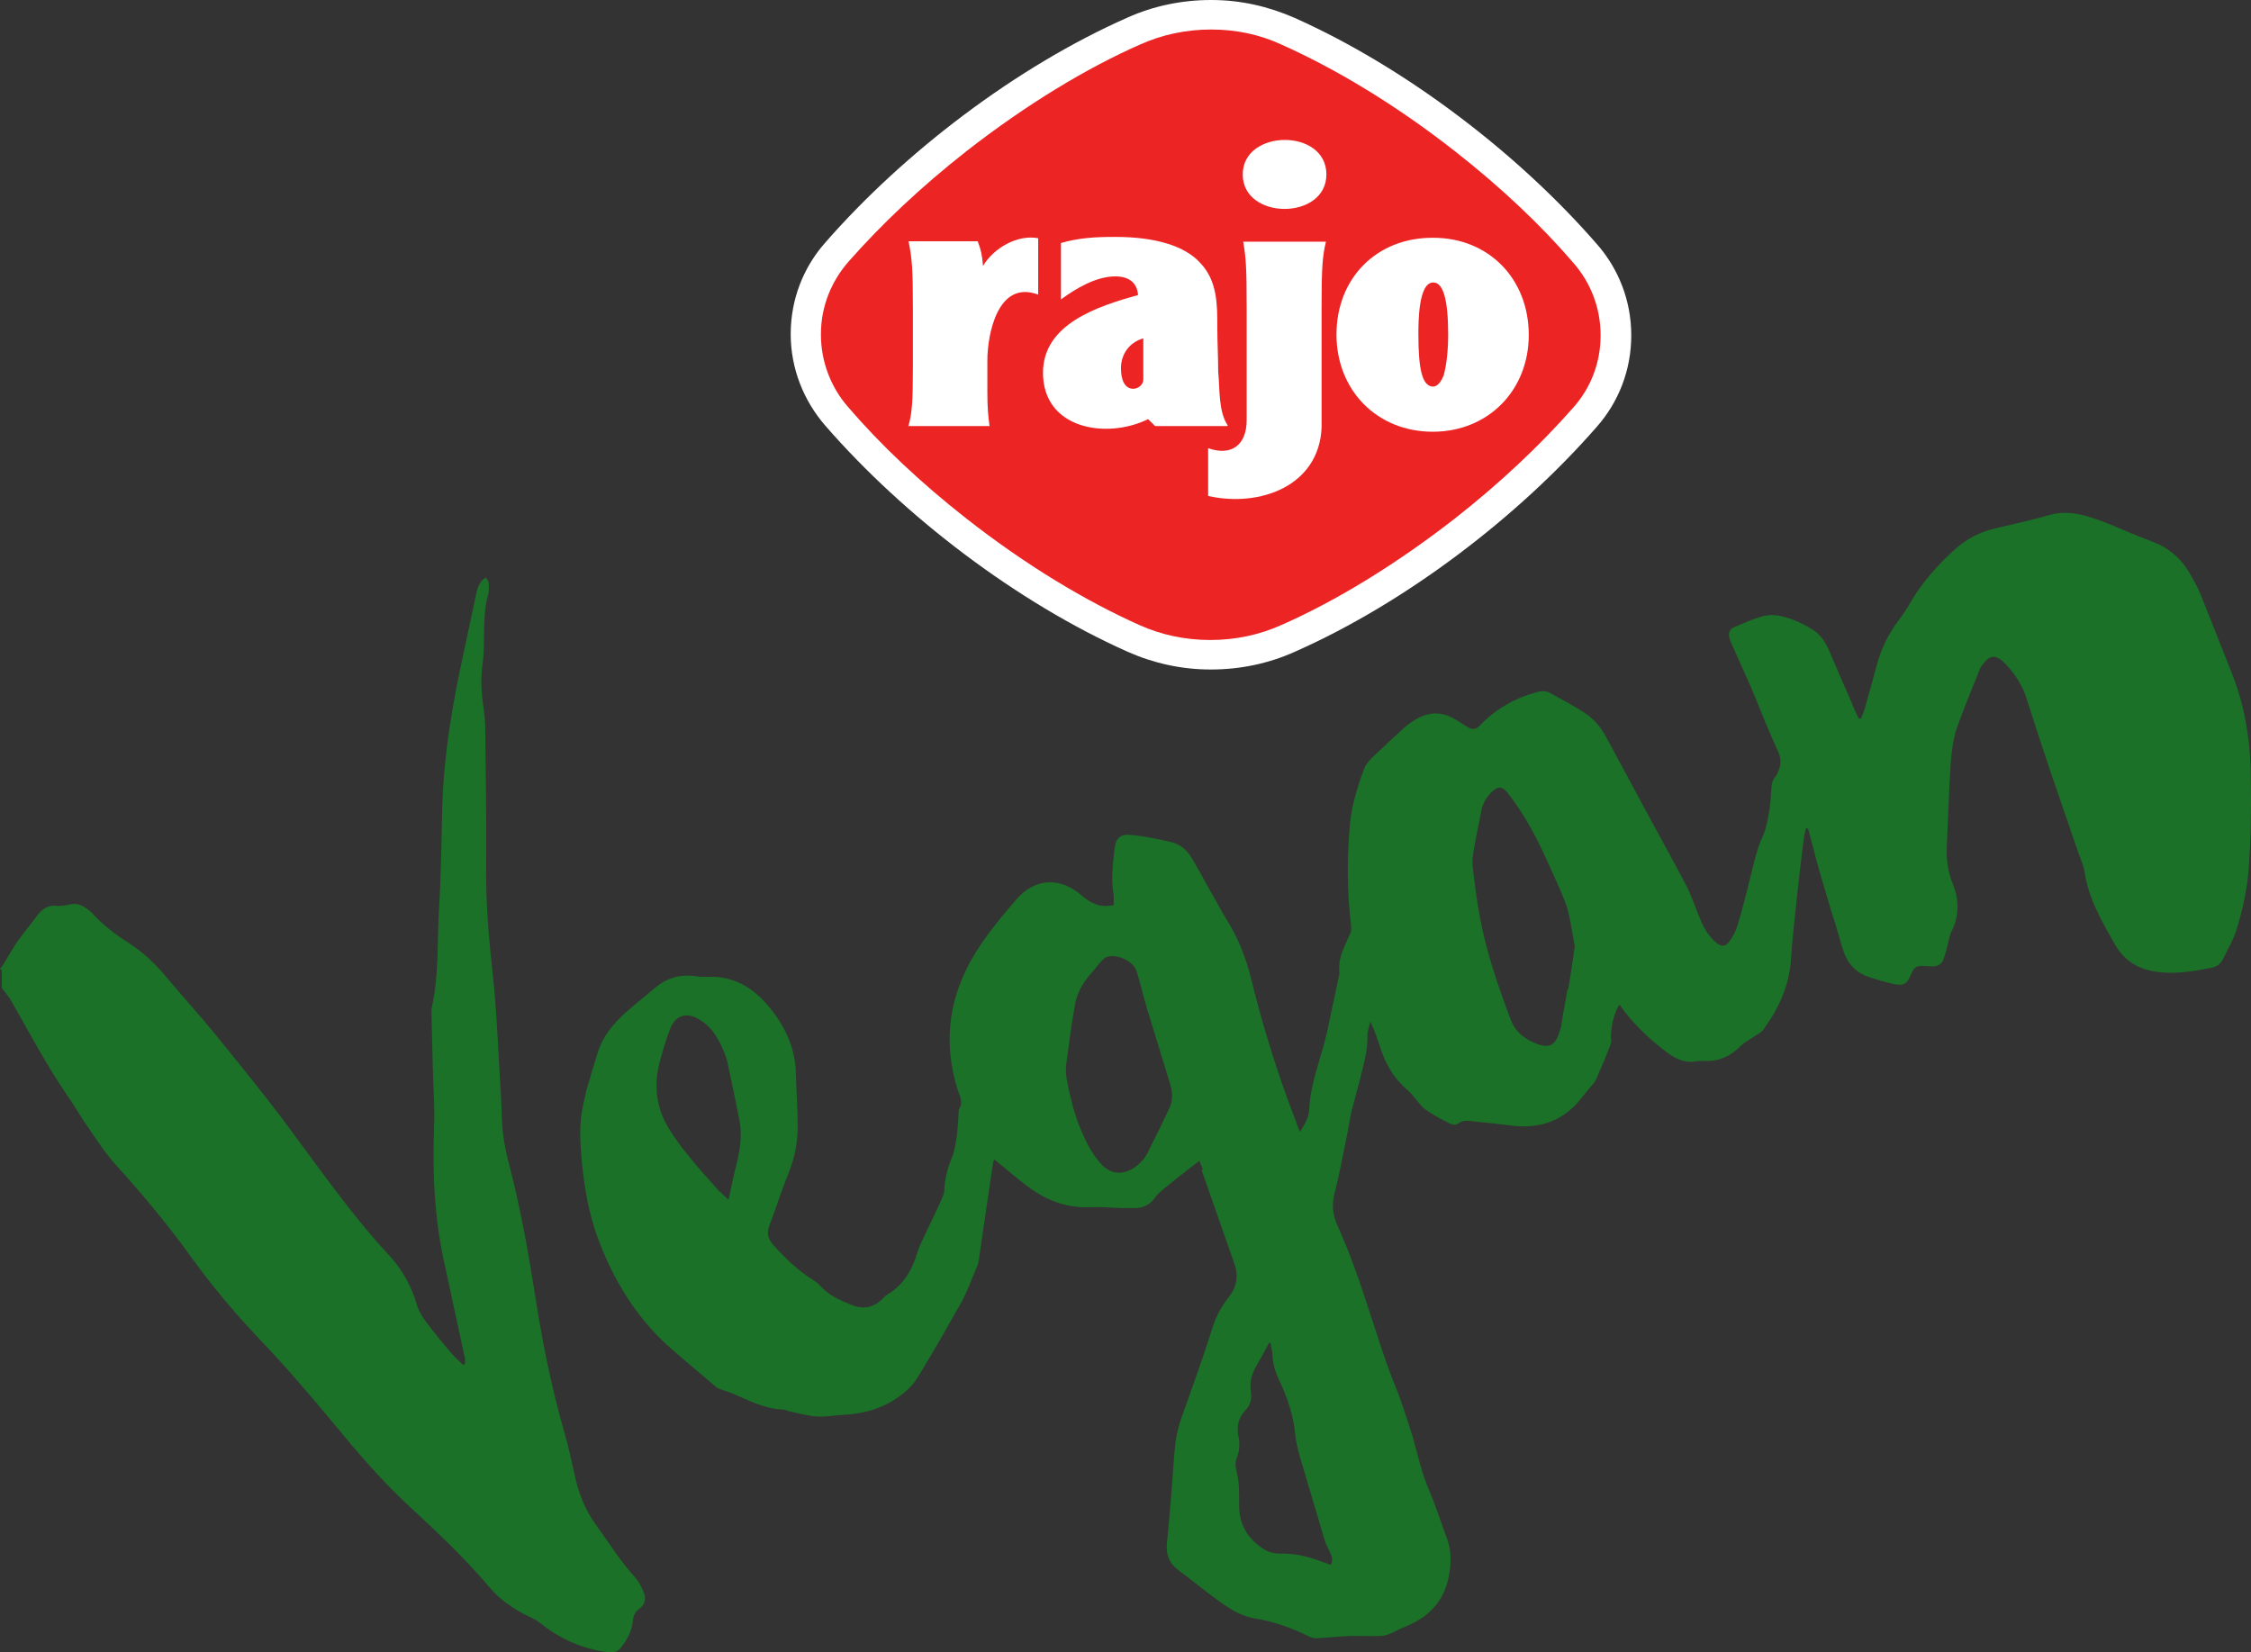
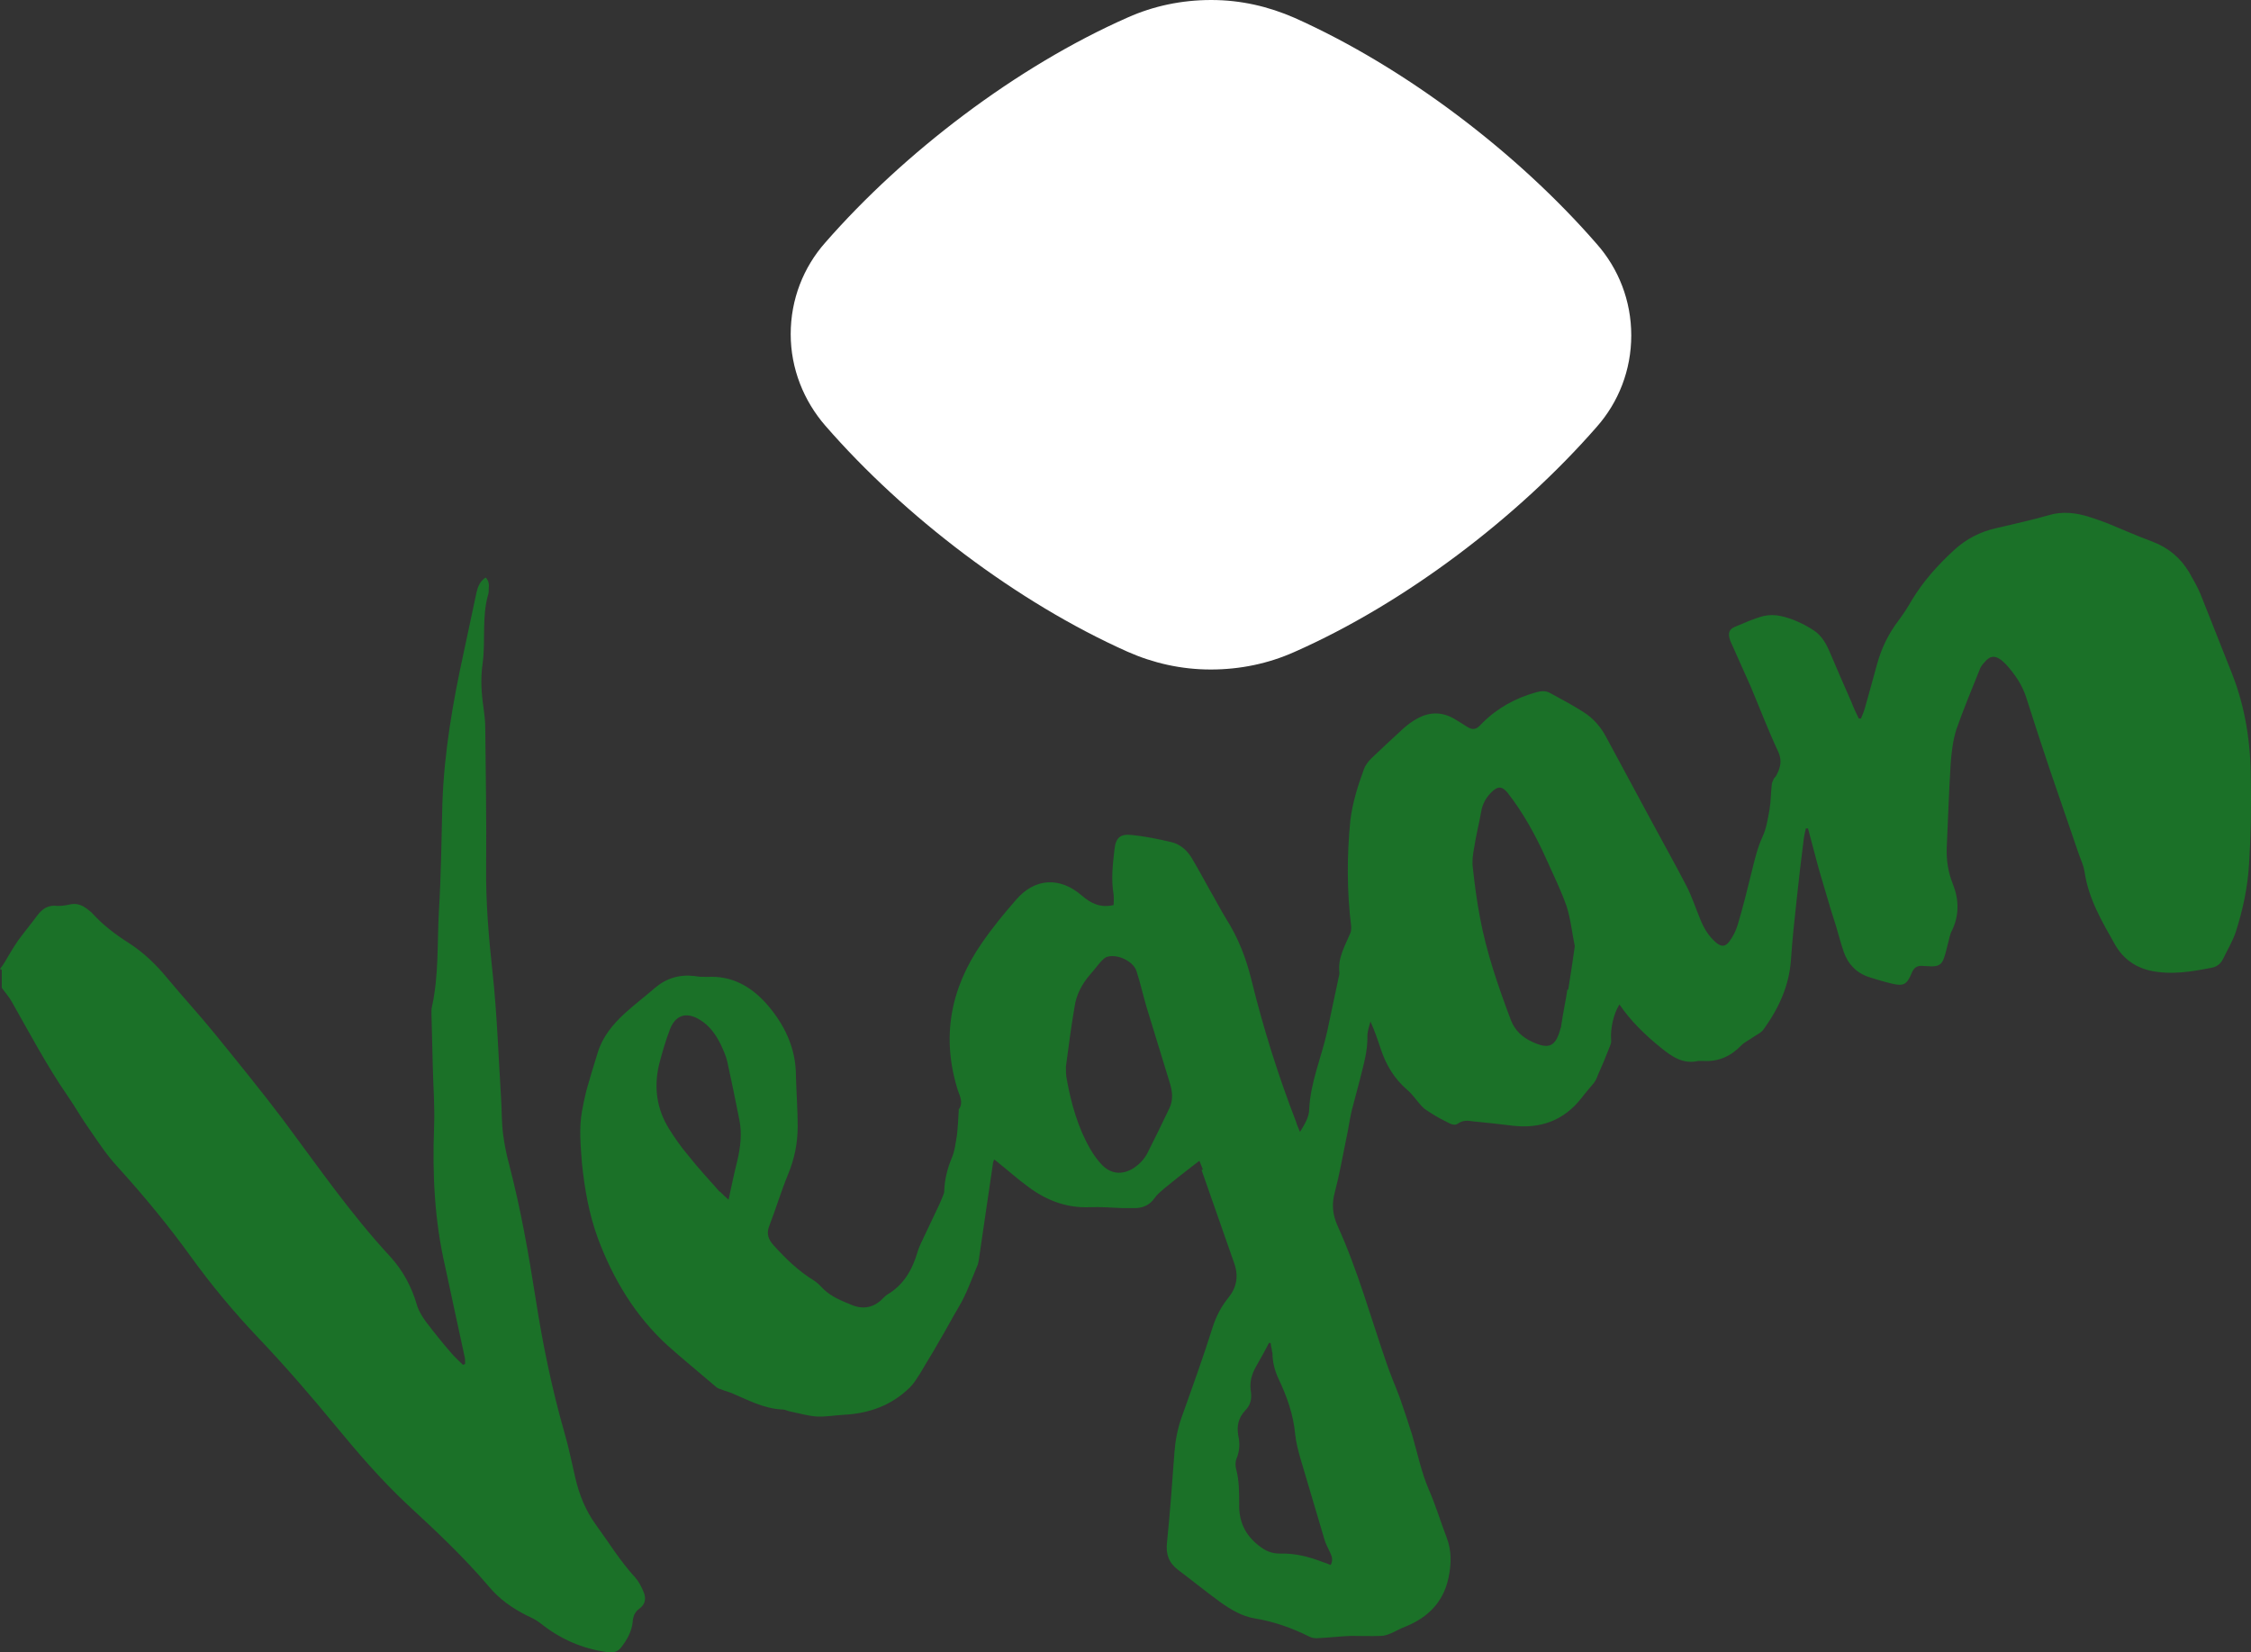
<svg xmlns="http://www.w3.org/2000/svg" width="316px" height="232px" viewBox="0 0 316 232" version="1.1">
  <rect x="0" y="0" width="316" height="232" fill="#333333" stroke="none" />
  <title>RAJO VEGAN_LOGO</title>
  <g id="Page-1" stroke="none" stroke-width="1" fill="none" fill-rule="evenodd">
    <g id="RAJ-195-rajo-vegan-web-v5" transform="translate(-566, -175)">
      <g id="RAJO-VEGAN_LOGO" transform="translate(566, 175)">
        <path d="M0,136.049 C0.246,135.742 0.491,135.373 0.676,135.065 C1.29,134.02 1.904,132.975 2.58,131.991 C3.44,130.823 4.361,129.717 5.221,128.548 C5.958,127.565 6.818,127.011 8.108,127.196 C8.6,127.196 9.153,127.134 9.705,127.011 C10.627,126.766 11.425,127.011 12.162,127.565 C12.47,127.811 12.838,128.057 13.084,128.364 C14.558,129.963 16.278,131.254 18.121,132.422 C20.209,133.774 21.991,135.496 23.588,137.463 C25.738,140.045 28.01,142.504 30.16,145.148 C33.355,149.083 36.61,153.079 39.682,157.136 C44.596,163.715 49.203,170.416 54.792,176.441 C56.574,178.408 57.802,180.683 58.539,183.265 C58.785,184.065 59.277,184.864 59.768,185.54 C60.935,187.077 62.164,188.614 63.454,190.09 C63.945,190.643 64.498,191.135 64.989,191.627 L65.296,191.504 C65.296,191.073 65.296,190.643 65.174,190.274 C64.252,186.093 63.392,181.913 62.471,177.732 C60.997,171.338 60.689,164.821 60.935,158.305 C61.058,155.415 60.812,152.526 60.751,149.574 C60.689,147.115 60.628,144.718 60.567,142.258 C60.567,141.951 60.567,141.644 60.628,141.398 C61.611,136.971 61.365,132.483 61.611,127.995 C61.918,122.954 61.979,117.851 62.102,112.81 C62.348,105.617 63.576,98.546 65.112,91.538 C65.726,88.771 66.279,85.943 66.893,83.177 C67.078,82.377 67.385,81.578 68.183,81.086 C68.613,81.517 68.675,82.07 68.613,82.623 C68.613,82.931 68.613,83.299 68.491,83.607 C67.631,86.742 68.183,90.001 67.753,93.136 C67.446,95.227 67.569,97.255 67.876,99.346 C67.999,100.268 68.122,101.252 68.122,102.174 C68.183,108.629 68.306,115.146 68.245,121.601 C68.183,126.704 68.613,131.684 69.166,136.725 C69.78,142.443 69.965,148.222 70.333,154.001 C70.456,155.784 70.395,157.567 70.64,159.35 C70.825,160.764 71.132,162.239 71.5,163.592 C73.098,169.74 74.203,176.011 75.186,182.282 C76.169,188.614 77.459,194.946 79.24,201.156 C79.854,203.246 80.284,205.459 80.776,207.55 C81.329,209.886 82.189,212.038 83.601,214.005 C85.444,216.526 87.041,219.169 89.191,221.506 C89.683,222.059 90.051,222.797 90.358,223.534 C90.727,224.395 90.604,225.256 89.744,225.871 C89.13,226.301 88.884,226.916 88.823,227.654 C88.7,229.068 88.024,230.236 87.164,231.342 C86.673,231.957 86.059,232.08 85.199,231.957 C81.697,231.465 78.626,230.113 75.862,227.899 C75.309,227.469 74.695,227.162 74.019,226.854 C71.93,225.809 70.088,224.518 68.613,222.735 C65.112,218.616 61.181,214.927 57.188,211.239 C53.502,207.796 50.185,203.922 46.991,200.049 C43.551,195.869 39.989,191.749 36.242,187.815 C32.863,184.249 29.73,180.499 26.843,176.503 C23.649,172.076 20.148,167.834 16.462,163.776 C14.988,162.178 13.821,160.395 12.592,158.612 C11.487,157.075 10.565,155.415 9.46,153.817 C6.573,149.636 4.177,145.086 1.659,140.66 C1.29,139.984 0.737,139.369 0.246,138.693 L0.246,136.172 L0,136.049 Z M168.677,164.268 C170.213,168.633 171.748,173.06 173.284,177.425 C173.898,179.208 173.591,180.806 172.424,182.22 C171.441,183.45 170.766,184.741 170.274,186.216 C168.923,190.52 167.387,194.762 165.852,199.066 C165.299,200.664 164.992,202.263 164.869,203.922 C164.562,208.165 164.254,212.345 163.824,216.587 C163.64,218.186 164.07,219.415 165.36,220.399 C167.326,221.874 169.291,223.473 171.318,224.948 C172.793,225.994 174.328,226.916 176.11,227.223 C178.813,227.654 181.392,228.576 183.849,229.805 C184.218,229.99 184.709,230.051 185.139,229.99 C186.614,229.928 188.088,229.744 189.624,229.682 C191.036,229.682 192.449,229.744 193.862,229.682 C194.353,229.682 194.845,229.498 195.275,229.314 C196.012,229.006 196.688,228.576 197.425,228.33 C200.496,227.039 202.585,224.948 203.322,221.629 C203.752,219.661 203.813,217.755 203.076,215.849 C202.216,213.636 201.54,211.3 200.557,209.087 C199.513,206.628 198.96,203.922 198.223,201.402 C197.67,199.68 197.118,197.959 196.503,196.238 C195.889,194.578 195.152,192.918 194.599,191.258 C192.388,184.864 190.606,178.347 187.781,172.138 C187.044,170.478 186.921,169.002 187.412,167.281 C188.026,164.944 188.456,162.485 188.948,160.088 C189.255,158.735 189.439,157.321 189.746,155.968 C190.115,154.493 190.545,153.017 190.914,151.542 C191.405,149.513 192.019,147.546 191.958,145.455 C191.958,144.779 192.203,144.103 192.388,143.427 C193.002,144.779 193.432,146.07 193.862,147.361 C194.599,149.574 195.766,151.48 197.548,153.017 C198.285,153.632 198.838,154.493 199.513,155.231 C199.636,155.354 199.82,155.538 199.943,155.661 C200.865,156.276 201.786,156.891 202.83,157.382 C203.383,157.628 204.059,158.182 204.673,157.751 C205.349,157.259 206.086,157.321 206.823,157.444 C208.666,157.628 210.509,157.813 212.413,158.059 C216.283,158.489 219.538,157.321 221.995,154.185 C222.548,153.448 223.162,152.771 223.715,152.095 C223.961,151.788 224.145,151.419 224.268,151.05 C224.882,149.697 225.435,148.345 225.988,146.931 C226.111,146.623 226.234,146.316 226.172,146.009 C226.049,144.533 226.479,142.381 227.339,141.029 C228.937,143.365 230.964,145.332 233.175,147.115 C234.711,148.345 236.246,149.452 238.396,148.96 C238.642,148.96 238.888,148.96 239.133,148.96 C241.283,149.083 243.003,148.283 244.477,146.746 C244.907,146.316 245.583,146.009 246.075,145.64 C246.627,145.271 247.303,144.964 247.61,144.472 C249.699,141.582 251.173,138.385 251.419,134.758 C251.603,131.93 251.91,129.163 252.217,126.335 C252.524,123.507 252.831,120.741 253.2,117.912 C253.261,117.359 253.384,116.867 253.507,116.314 L253.814,116.314 C254.183,117.667 254.551,119.081 254.92,120.495 C255.35,122.155 255.841,123.753 256.333,125.413 C256.763,126.95 257.254,128.487 257.746,130.024 C258.114,131.254 258.421,132.483 258.851,133.713 C259.465,135.434 260.694,136.664 262.475,137.217 C263.458,137.524 264.441,137.832 265.485,138.078 C267.205,138.508 267.697,138.262 268.372,136.602 C268.679,135.865 269.109,135.557 269.908,135.619 C270.338,135.619 270.707,135.68 271.137,135.68 C272.119,135.68 272.611,135.434 272.918,134.451 C273.164,133.774 273.286,133.098 273.471,132.422 C273.655,131.807 273.716,131.192 274.024,130.639 C275.068,128.487 275.006,126.274 274.146,124.122 C273.471,122.462 273.225,120.741 273.286,119.019 C273.471,115.084 273.594,111.15 273.839,107.215 C273.962,105.617 274.146,103.957 274.638,102.42 C275.621,99.592 276.788,96.825 277.893,94.058 C278.016,93.69 278.262,93.321 278.569,93.013 C279.306,92.091 279.982,91.968 280.903,92.644 C281.149,92.829 281.395,93.075 281.64,93.321 C282.869,94.673 283.913,96.21 284.466,97.993 C285.51,101.313 286.616,104.633 287.722,107.953 C289.073,111.949 290.486,115.945 291.837,119.941 C292.144,120.741 292.513,121.601 292.636,122.401 C293.189,126.212 295.093,129.409 296.936,132.668 C298.041,134.573 299.7,135.803 301.911,136.295 C304.86,136.91 307.685,136.418 310.511,135.865 C311.187,135.742 311.739,135.311 312.047,134.696 C312.661,133.405 313.459,132.114 313.889,130.762 C314.872,127.688 315.548,124.491 315.732,121.232 C315.978,117.359 316.039,113.547 315.978,109.674 C315.978,104.448 315.241,99.346 313.275,94.427 C311.801,90.739 310.388,87.111 308.914,83.422 C308.484,82.377 307.87,81.332 307.317,80.348 C306.088,78.32 304.43,76.906 302.157,76.045 C300.007,75.246 297.918,74.323 295.83,73.463 C295.031,73.155 294.171,72.848 293.373,72.602 C291.469,71.987 289.503,71.741 287.537,72.356 C285.142,73.032 282.685,73.586 280.289,74.139 C278.016,74.631 275.989,75.676 274.269,77.274 C271.996,79.365 269.969,81.64 268.372,84.283 C267.819,85.267 267.205,86.189 266.53,87.111 C265.117,88.956 264.134,90.984 263.52,93.198 C262.967,95.288 262.353,97.378 261.8,99.407 C261.677,99.899 261.431,100.391 261.247,100.883 L260.94,100.883 C260.571,100.145 260.203,99.346 259.895,98.546 C258.851,96.21 257.868,93.874 256.886,91.599 C256.394,90.431 255.78,89.324 254.736,88.587 C253.261,87.603 251.664,86.865 250.006,86.496 C249.207,86.312 248.347,86.312 247.549,86.496 C246.136,86.865 244.846,87.48 243.495,88.033 C242.757,88.341 242.573,88.894 242.819,89.693 C242.88,90.001 243.065,90.308 243.187,90.616 C244.047,92.521 244.907,94.489 245.767,96.395 C247.057,99.469 248.224,102.543 249.637,105.555 C250.19,106.785 249.944,107.768 249.392,108.814 C249.33,108.998 249.146,109.121 249.023,109.305 C248.9,109.613 248.716,109.92 248.716,110.228 C248.593,111.396 248.593,112.564 248.409,113.67 C248.163,114.961 247.979,116.314 247.426,117.482 C246.689,119.081 246.32,120.741 245.89,122.462 C245.276,124.983 244.662,127.442 243.925,129.901 C243.679,130.7 243.31,131.438 242.819,132.114 C242.205,132.975 241.652,132.975 240.853,132.299 C239.87,131.438 239.195,130.331 238.703,129.102 C238.028,127.503 237.536,125.905 236.738,124.368 C235.141,121.294 233.421,118.22 231.762,115.146 C229.674,111.273 227.585,107.399 225.497,103.526 C224.76,102.112 223.715,100.883 222.364,100.022 C220.828,99.038 219.231,98.178 217.634,97.317 C217.02,96.948 216.344,97.009 215.668,97.194 C212.781,97.993 210.201,99.407 208.113,101.497 C207.99,101.62 207.806,101.805 207.683,101.928 C207.192,102.42 206.7,102.481 206.086,102.112 C205.533,101.805 205.042,101.436 204.489,101.129 C202.707,99.96 200.865,99.837 198.96,100.883 C198.285,101.252 197.609,101.743 197.056,102.235 C195.521,103.649 193.985,105.063 192.511,106.477 C192.081,106.908 191.651,107.461 191.466,108.014 C190.606,110.351 189.869,112.687 189.562,115.207 C189.071,120.187 189.071,125.167 189.685,130.085 C189.685,130.393 189.685,130.762 189.562,131.008 C188.825,132.791 187.781,134.451 188.026,136.541 C188.026,136.725 188.026,136.848 187.965,137.033 C187.412,139.615 186.859,142.258 186.307,144.841 C185.508,148.468 183.972,151.911 183.788,155.722 C183.788,156.829 183.174,157.813 182.498,158.919 C182.252,158.366 182.068,157.936 181.945,157.505 C179.427,150.989 177.338,144.349 175.68,137.586 C174.943,134.573 173.837,131.684 172.117,128.979 C171.318,127.688 170.643,126.335 169.844,124.983 C168.984,123.446 168.124,121.847 167.203,120.31 C166.527,119.265 165.544,118.466 164.377,118.22 C162.534,117.79 160.753,117.421 158.91,117.236 C157.252,117.052 156.638,117.605 156.453,119.265 C156.208,121.355 155.962,123.446 156.33,125.597 C156.392,126.089 156.33,126.643 156.33,127.073 C154.426,127.503 153.136,126.827 151.846,125.72 C148.775,123.077 145.274,123.261 142.632,126.335 C140.912,128.303 139.254,130.331 137.78,132.483 C133.418,138.816 132.128,145.64 134.463,153.079 C134.77,153.94 135.261,154.862 134.585,155.784 C134.585,155.784 134.585,155.968 134.585,156.03 C134.524,157.136 134.463,158.243 134.34,159.35 C134.155,160.456 134.033,161.624 133.603,162.608 C132.988,164.084 132.62,165.559 132.558,167.158 C132.558,167.404 132.497,167.649 132.374,167.895 C132.067,168.695 131.698,169.494 131.33,170.232 C130.777,171.4 130.224,172.568 129.671,173.736 C129.364,174.412 128.996,175.089 128.811,175.765 C128.074,178.285 126.846,180.437 124.511,181.79 C124.327,181.913 124.143,182.097 123.959,182.282 C122.669,183.634 121.133,183.88 119.536,183.204 C118.185,182.651 116.772,182.097 115.666,181.052 C115.236,180.622 114.806,180.13 114.315,179.822 C112.103,178.47 110.322,176.748 108.602,174.843 C107.865,174.043 107.558,173.183 107.988,172.138 C108.909,169.74 109.646,167.281 110.629,164.883 C111.55,162.67 111.98,160.456 111.98,158.12 C111.98,155.784 111.796,153.386 111.735,151.05 C111.735,147.177 110.138,143.857 107.681,141.029 C105.469,138.508 102.767,136.971 99.327,137.156 C98.712,137.156 98.098,137.156 97.484,137.033 C95.395,136.787 93.553,137.34 91.955,138.693 C90.543,139.922 89.068,141.029 87.656,142.32 C85.997,143.857 84.584,145.578 83.909,147.792 C83.356,149.574 82.803,151.357 82.311,153.14 C82.066,154.124 81.882,155.046 81.697,156.03 C81.267,158.489 81.513,160.887 81.697,163.346 C82.066,166.912 82.68,170.416 83.909,173.797 C86.059,179.577 89.191,184.802 93.798,188.983 C96.01,190.95 98.282,192.795 100.494,194.701 C100.678,194.885 100.985,195.008 101.231,195.069 C101.661,195.254 102.152,195.377 102.644,195.561 C104.978,196.545 107.189,197.774 109.831,197.897 C110.261,197.897 110.629,198.143 111.059,198.205 C112.288,198.451 113.516,198.82 114.683,198.881 C115.973,198.943 117.263,198.697 118.492,198.635 C121.993,198.451 125.126,197.344 127.706,194.823 C128.136,194.393 128.443,193.963 128.75,193.471 C129.18,192.856 129.548,192.18 129.917,191.565 C130.593,190.458 131.268,189.352 131.883,188.245 C132.804,186.708 133.664,185.048 134.585,183.511 C135.691,181.667 136.428,179.515 137.288,177.486 C137.35,177.302 137.35,177.056 137.411,176.871 C138.087,172.383 138.701,167.895 139.377,163.469 C139.377,163.284 139.438,163.1 139.561,162.793 C139.807,162.977 139.991,163.1 140.114,163.223 C141.588,164.391 142.939,165.621 144.475,166.727 C146.994,168.572 149.758,169.617 152.952,169.494 C154.488,169.432 156.023,169.555 157.559,169.617 C158.235,169.617 158.91,169.617 159.525,169.617 C160.569,169.555 161.429,169.125 162.043,168.264 C162.412,167.711 162.964,167.281 163.456,166.85 C164.746,165.805 166.036,164.76 167.326,163.776 C167.633,163.53 168.001,163.284 168.37,162.977 C168.554,163.469 168.739,163.838 168.861,164.207 L168.677,164.268 Z M220.03,138.939 C219.784,140.598 219.415,142.258 219.17,143.98 C219.17,144.164 219.108,144.287 219.047,144.472 C218.371,146.992 217.388,147.361 215.054,146.255 C213.703,145.64 212.658,144.656 212.106,143.242 C210.324,138.508 208.666,133.713 207.744,128.733 C207.314,126.458 207.007,124.122 206.762,121.847 C206.639,120.925 206.762,119.941 206.946,119.019 C207.192,117.359 207.622,115.699 207.929,113.978 C208.113,112.81 208.666,111.887 209.526,111.088 C210.324,110.351 210.877,110.412 211.614,111.273 C213.826,114.101 215.546,117.236 217.02,120.495 C218.003,122.708 219.108,124.921 219.907,127.196 C220.521,129.102 220.705,131.131 221.074,132.852 C220.767,135.065 220.46,137.033 220.153,138.939 L220.03,138.939 Z M150.863,141.275 C151.109,139.615 151.908,138.139 153.013,136.848 C153.566,136.233 154.058,135.557 154.61,134.942 C154.795,134.758 155.04,134.512 155.286,134.389 C156.699,133.836 159.033,134.881 159.525,136.295 C160.077,137.955 160.446,139.676 160.937,141.336 C162.043,144.964 163.149,148.529 164.254,152.157 C164.623,153.386 164.684,154.554 164.132,155.661 C163.149,157.751 162.104,159.842 161.06,161.932 C160.569,162.854 159.832,163.592 158.91,164.145 C157.436,164.944 156.023,164.821 154.795,163.653 C154.119,162.977 153.505,162.116 153.013,161.256 C151.293,158.243 150.372,154.923 149.758,151.542 C149.635,150.989 149.635,150.374 149.635,149.759 C150.003,146.992 150.372,144.103 150.863,141.275 L150.863,141.275 Z M178.628,189.905 C178.628,191.196 178.935,192.426 179.488,193.594 C180.655,196.053 181.577,198.635 181.822,201.402 C181.945,202.57 182.252,203.677 182.56,204.783 C183.665,208.533 184.771,212.284 185.877,215.972 C186.061,216.71 186.429,217.325 186.737,218.001 C186.982,218.555 187.167,219.046 186.798,219.723 C186.368,219.538 185.999,219.415 185.631,219.292 C183.727,218.555 181.761,218.063 179.672,218.124 C178.505,218.124 177.645,217.755 176.724,217.018 C174.82,215.542 173.898,213.636 173.96,211.177 C173.96,209.517 173.96,207.857 173.53,206.259 C173.407,205.828 173.407,205.214 173.591,204.783 C174.021,203.738 174.083,202.693 173.837,201.586 C173.591,200.234 173.837,199.066 174.82,198.02 C175.495,197.344 175.741,196.483 175.618,195.5 C175.373,194.147 175.68,192.979 176.355,191.811 C176.97,190.704 177.584,189.659 178.137,188.553 L178.383,188.553 C178.383,188.983 178.567,189.352 178.567,189.782 L178.628,189.905 Z M101.047,167.342 C99.572,165.682 98.037,164.022 96.624,162.239 C95.641,161.071 94.72,159.78 93.921,158.489 C92.201,155.722 91.771,152.71 92.508,149.513 C92.938,147.853 93.43,146.132 94.044,144.533 C94.842,142.443 96.44,142.013 98.344,143.242 C99.634,144.041 100.494,145.271 101.169,146.623 C101.538,147.423 101.907,148.222 102.091,149.021 C102.705,151.788 103.258,154.554 103.811,157.321 C104.179,159.227 103.934,161.133 103.504,162.977 C103.074,164.698 102.705,166.42 102.275,168.449 C101.784,168.018 101.415,167.649 101.047,167.281 L101.047,167.342 Z" id="Shape" fill="#1B7128" fill-rule="nonzero" />
        <g id="Group" transform="translate(111, 0)">
          <path d="M47.348,2.437 C31.729,9.321 15.926,21.383 4.858,34.054 C1.783,37.527 0,42.035 0,46.909 C0,51.782 1.845,56.29 4.858,59.763 C15.926,72.495 31.729,84.557 47.286,91.502 C50.853,93.086 54.788,94 58.969,94 C63.151,94 67.086,93.147 70.652,91.563 C86.271,84.679 102.074,72.617 113.142,59.946 C116.217,56.473 118,51.965 118,47.091 C118,42.218 116.217,37.71 113.142,34.237 C102.074,21.505 86.271,9.443 70.714,2.498 C67.086,0.914 63.212,0 59.031,0 C54.849,0 50.914,0.853 47.348,2.437 Z" id="Path" fill="#FFFFFF" />
-           <path d="M4.243,46.909 C4.243,43.01 5.719,39.476 8.117,36.735 C12.667,31.557 18.324,26.196 24.781,21.139 C33.082,14.682 41.506,9.564 49.131,6.214 C52.144,4.874 55.464,4.143 59.031,4.143 C62.597,4.143 65.918,4.874 68.931,6.275 C76.555,9.686 84.98,14.743 93.281,21.261 C99.737,26.318 105.394,31.679 109.883,36.918 C112.281,39.659 113.696,43.192 113.696,47.091 C113.696,50.99 112.281,54.524 109.822,57.265 C105.271,62.443 99.614,67.804 93.158,72.861 C84.857,79.318 76.433,84.436 68.808,87.786 C65.795,89.126 62.474,89.857 58.908,89.857 C55.341,89.857 52.021,89.126 49.008,87.786 C41.383,84.375 32.959,79.318 24.658,72.8 C18.201,67.743 12.544,62.382 8.055,57.143 C5.657,54.402 4.243,50.808 4.243,46.97" id="Path" fill="#ED2424" fill-rule="nonzero" />
          <g transform="translate(16.479, 19.647)" fill="#FFFFFF" fill-rule="nonzero">
-             <path d="M60.138,27.323 C60.138,19.403 65.795,13.677 73.727,13.738 C81.475,13.738 87.132,19.464 87.132,27.384 C87.132,35.182 81.413,40.969 73.665,40.969 C65.795,40.969 60.138,35.121 60.138,27.323 L60.138,27.323 Z M71.636,27.323 C71.636,32.257 72.19,34.633 73.727,34.633 C74.28,34.633 74.895,33.902 75.203,32.988 C75.572,31.648 75.818,29.638 75.818,27.323 C75.818,22.266 75.08,20.012 73.727,20.012 C71.636,20.012 71.636,25.556 71.636,27.323 Z" id="Shape" />
-             <path d="M0.061,40.116 C0.553,38.349 0.676,36.887 0.676,31.465 L0.676,23.911 C0.676,18.063 0.553,16.601 0.061,14.225 L9.777,14.225 C10.269,15.565 10.392,16.174 10.515,17.697 C11.991,15.2 15.311,13.25 18.263,13.799 L18.263,21.718 C12.606,19.586 11.13,27.262 11.13,30.978 L11.13,35.486 C11.13,37.618 11.253,38.837 11.437,40.177 L0,40.177 L0.061,40.116 Z" id="Path" />
-             <path d="M44.765,40.177 L34.681,40.177 L33.697,39.202 C27.855,42.066 18.939,40.603 18.939,32.684 C18.939,25.861 26.564,23.363 32.282,21.779 C32.159,20.134 31.114,19.16 29.085,19.16 C26.379,19.16 23.551,20.865 21.46,22.388 L21.46,14.469 C24.043,13.738 26.256,13.616 29.085,13.616 C34.619,13.616 38.862,14.834 41.076,17.332 C43.412,19.83 43.412,23.119 43.412,26.287 C43.412,28.48 43.535,30.491 43.535,32.562 C43.781,34.938 43.535,38.106 44.888,40.116 L44.765,40.177 Z M32.959,27.871 C30.991,28.48 29.884,30.125 29.884,32.075 C29.884,33.841 30.499,34.938 31.606,34.938 C32.344,34.938 33.02,34.329 33.02,33.659 L33.02,27.871 L32.959,27.871 Z" id="Shape" />
-             <path d="M58.662,14.286 C58.17,16.296 58.047,17.88 58.047,23.546 L58.047,40.421 C57.678,48.584 49.377,51.63 42.121,49.985 L42.121,43.284 C45.441,44.441 47.532,42.797 47.532,39.324 L47.532,23.668 C47.532,17.637 47.409,16.418 47.04,14.286 L58.662,14.286 Z" id="Path" />
            <path d="M46.979,4.843 C46.979,-1.553 58.723,-1.675 58.723,4.843 C58.723,11.301 46.979,11.301 46.979,4.843 Z" id="Path" />
          </g>
        </g>
      </g>
    </g>
  </g>
</svg>